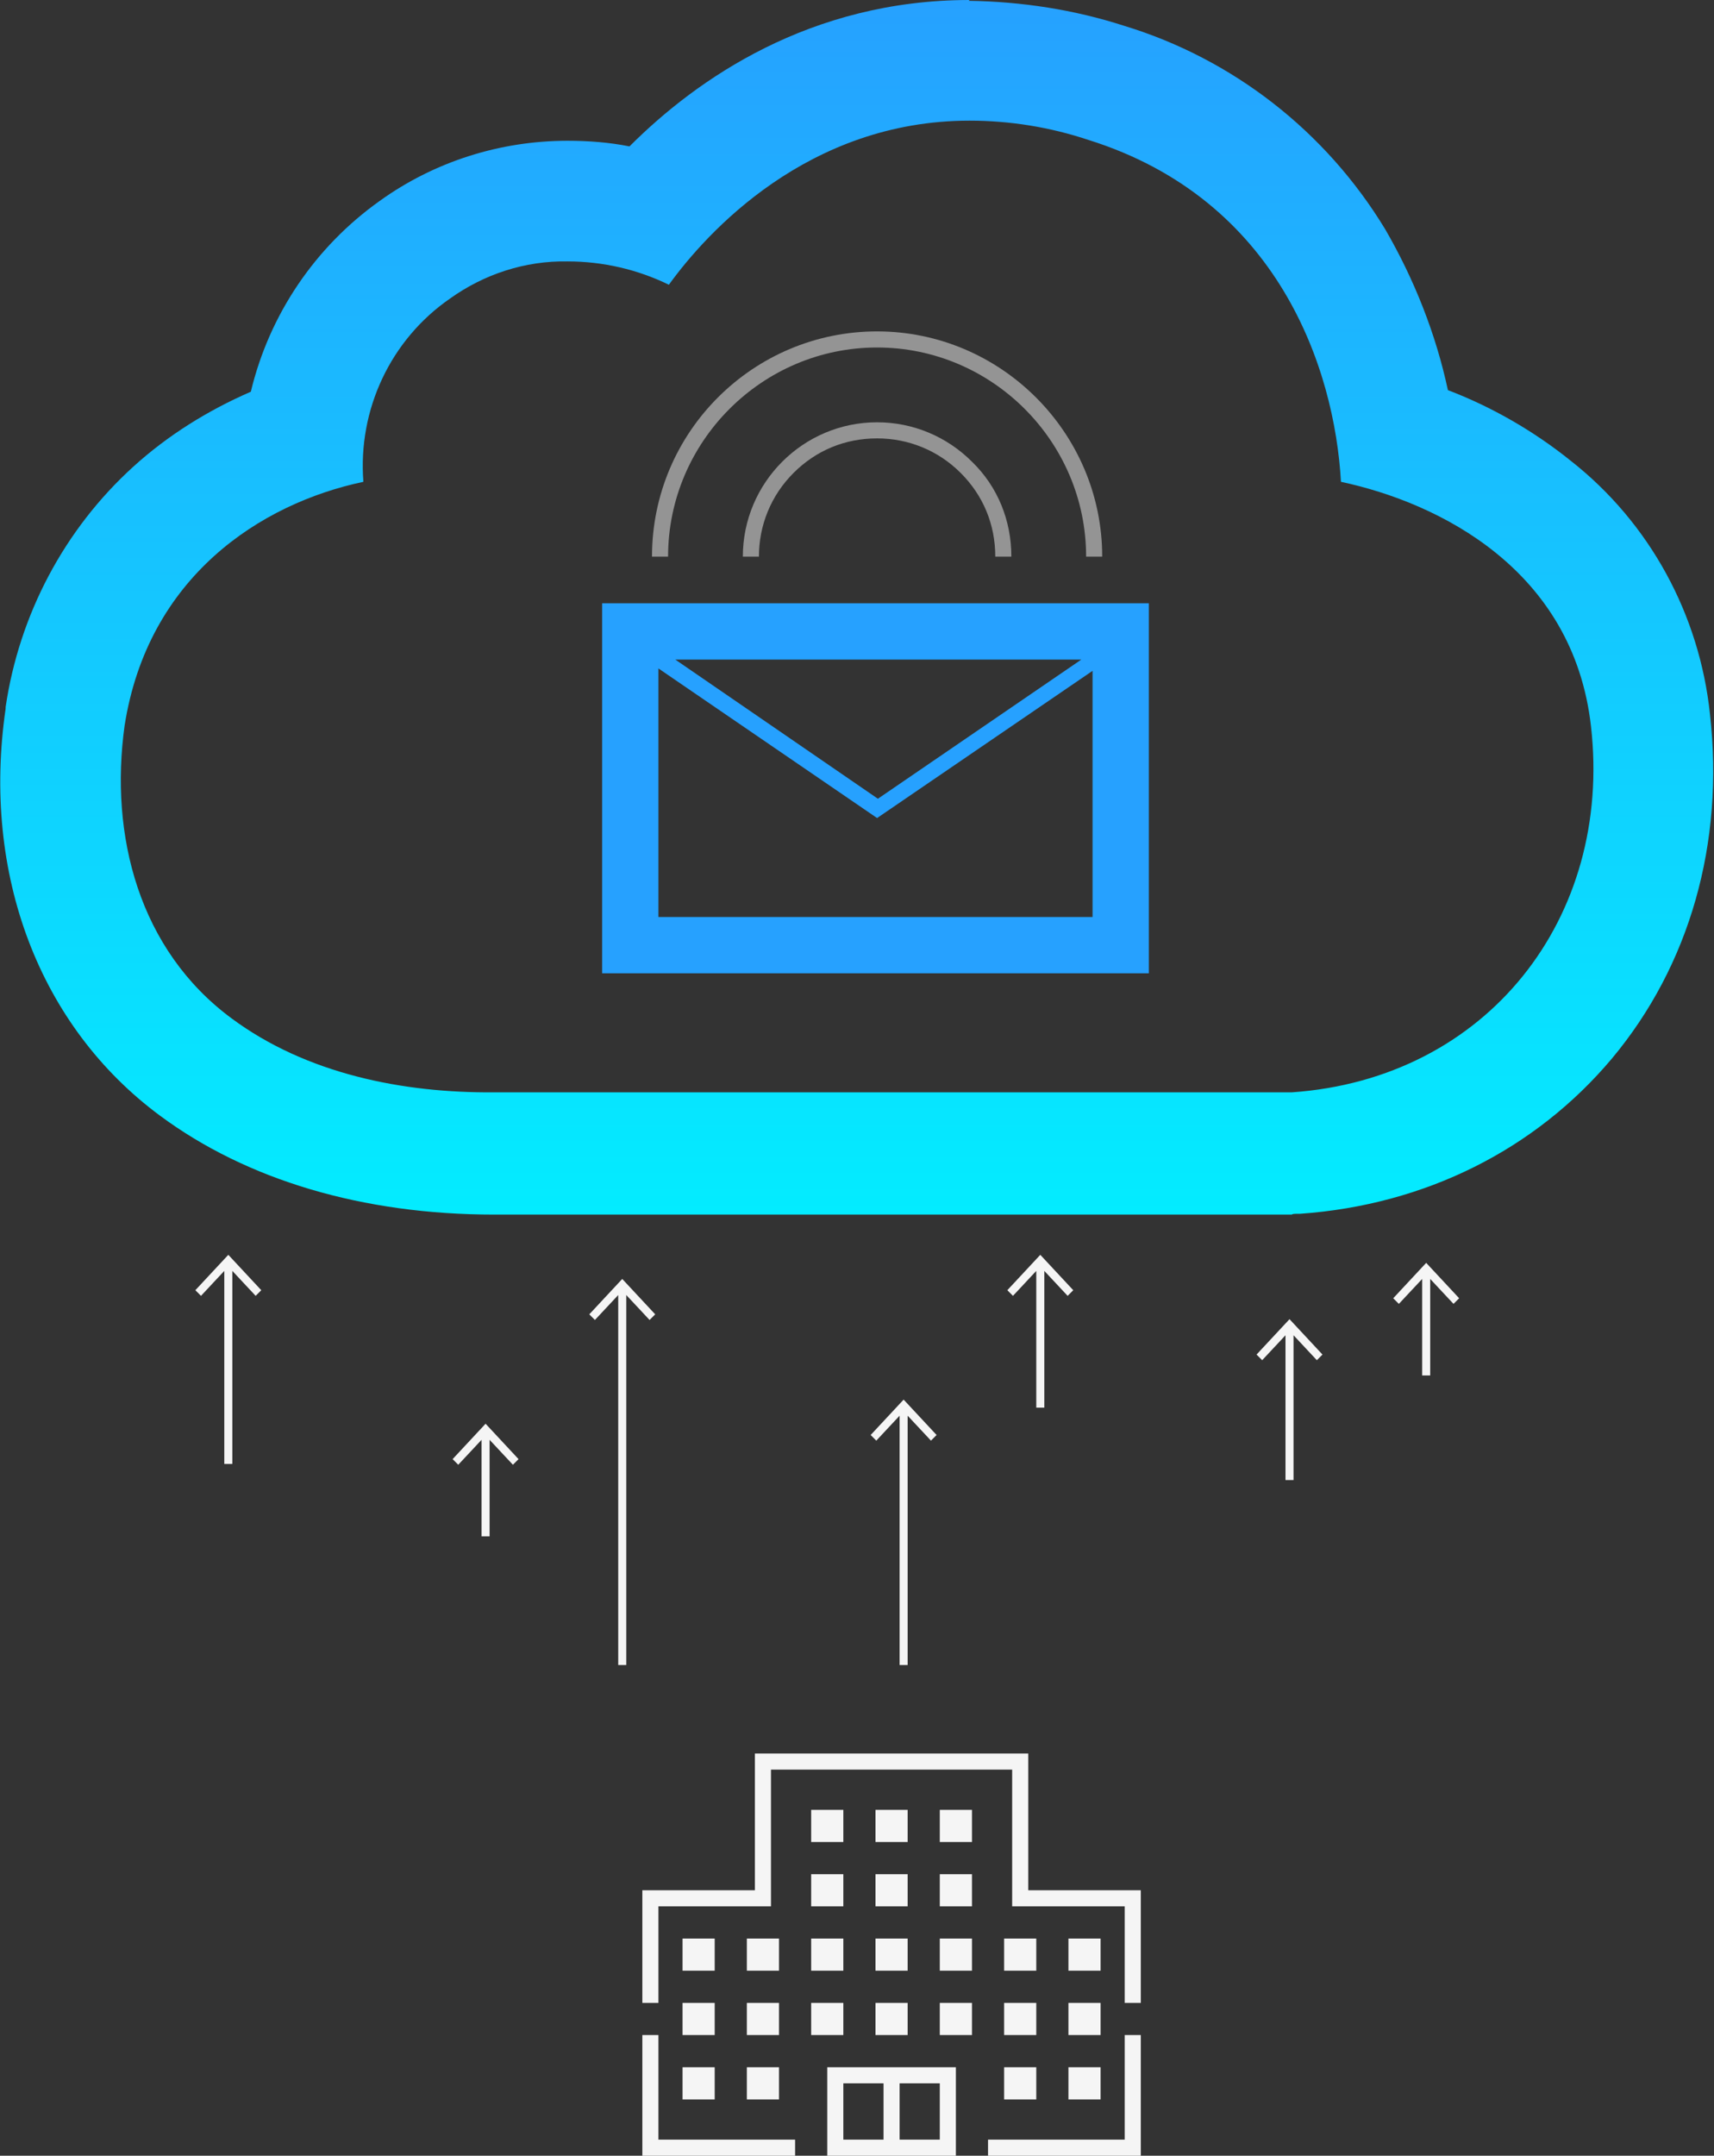
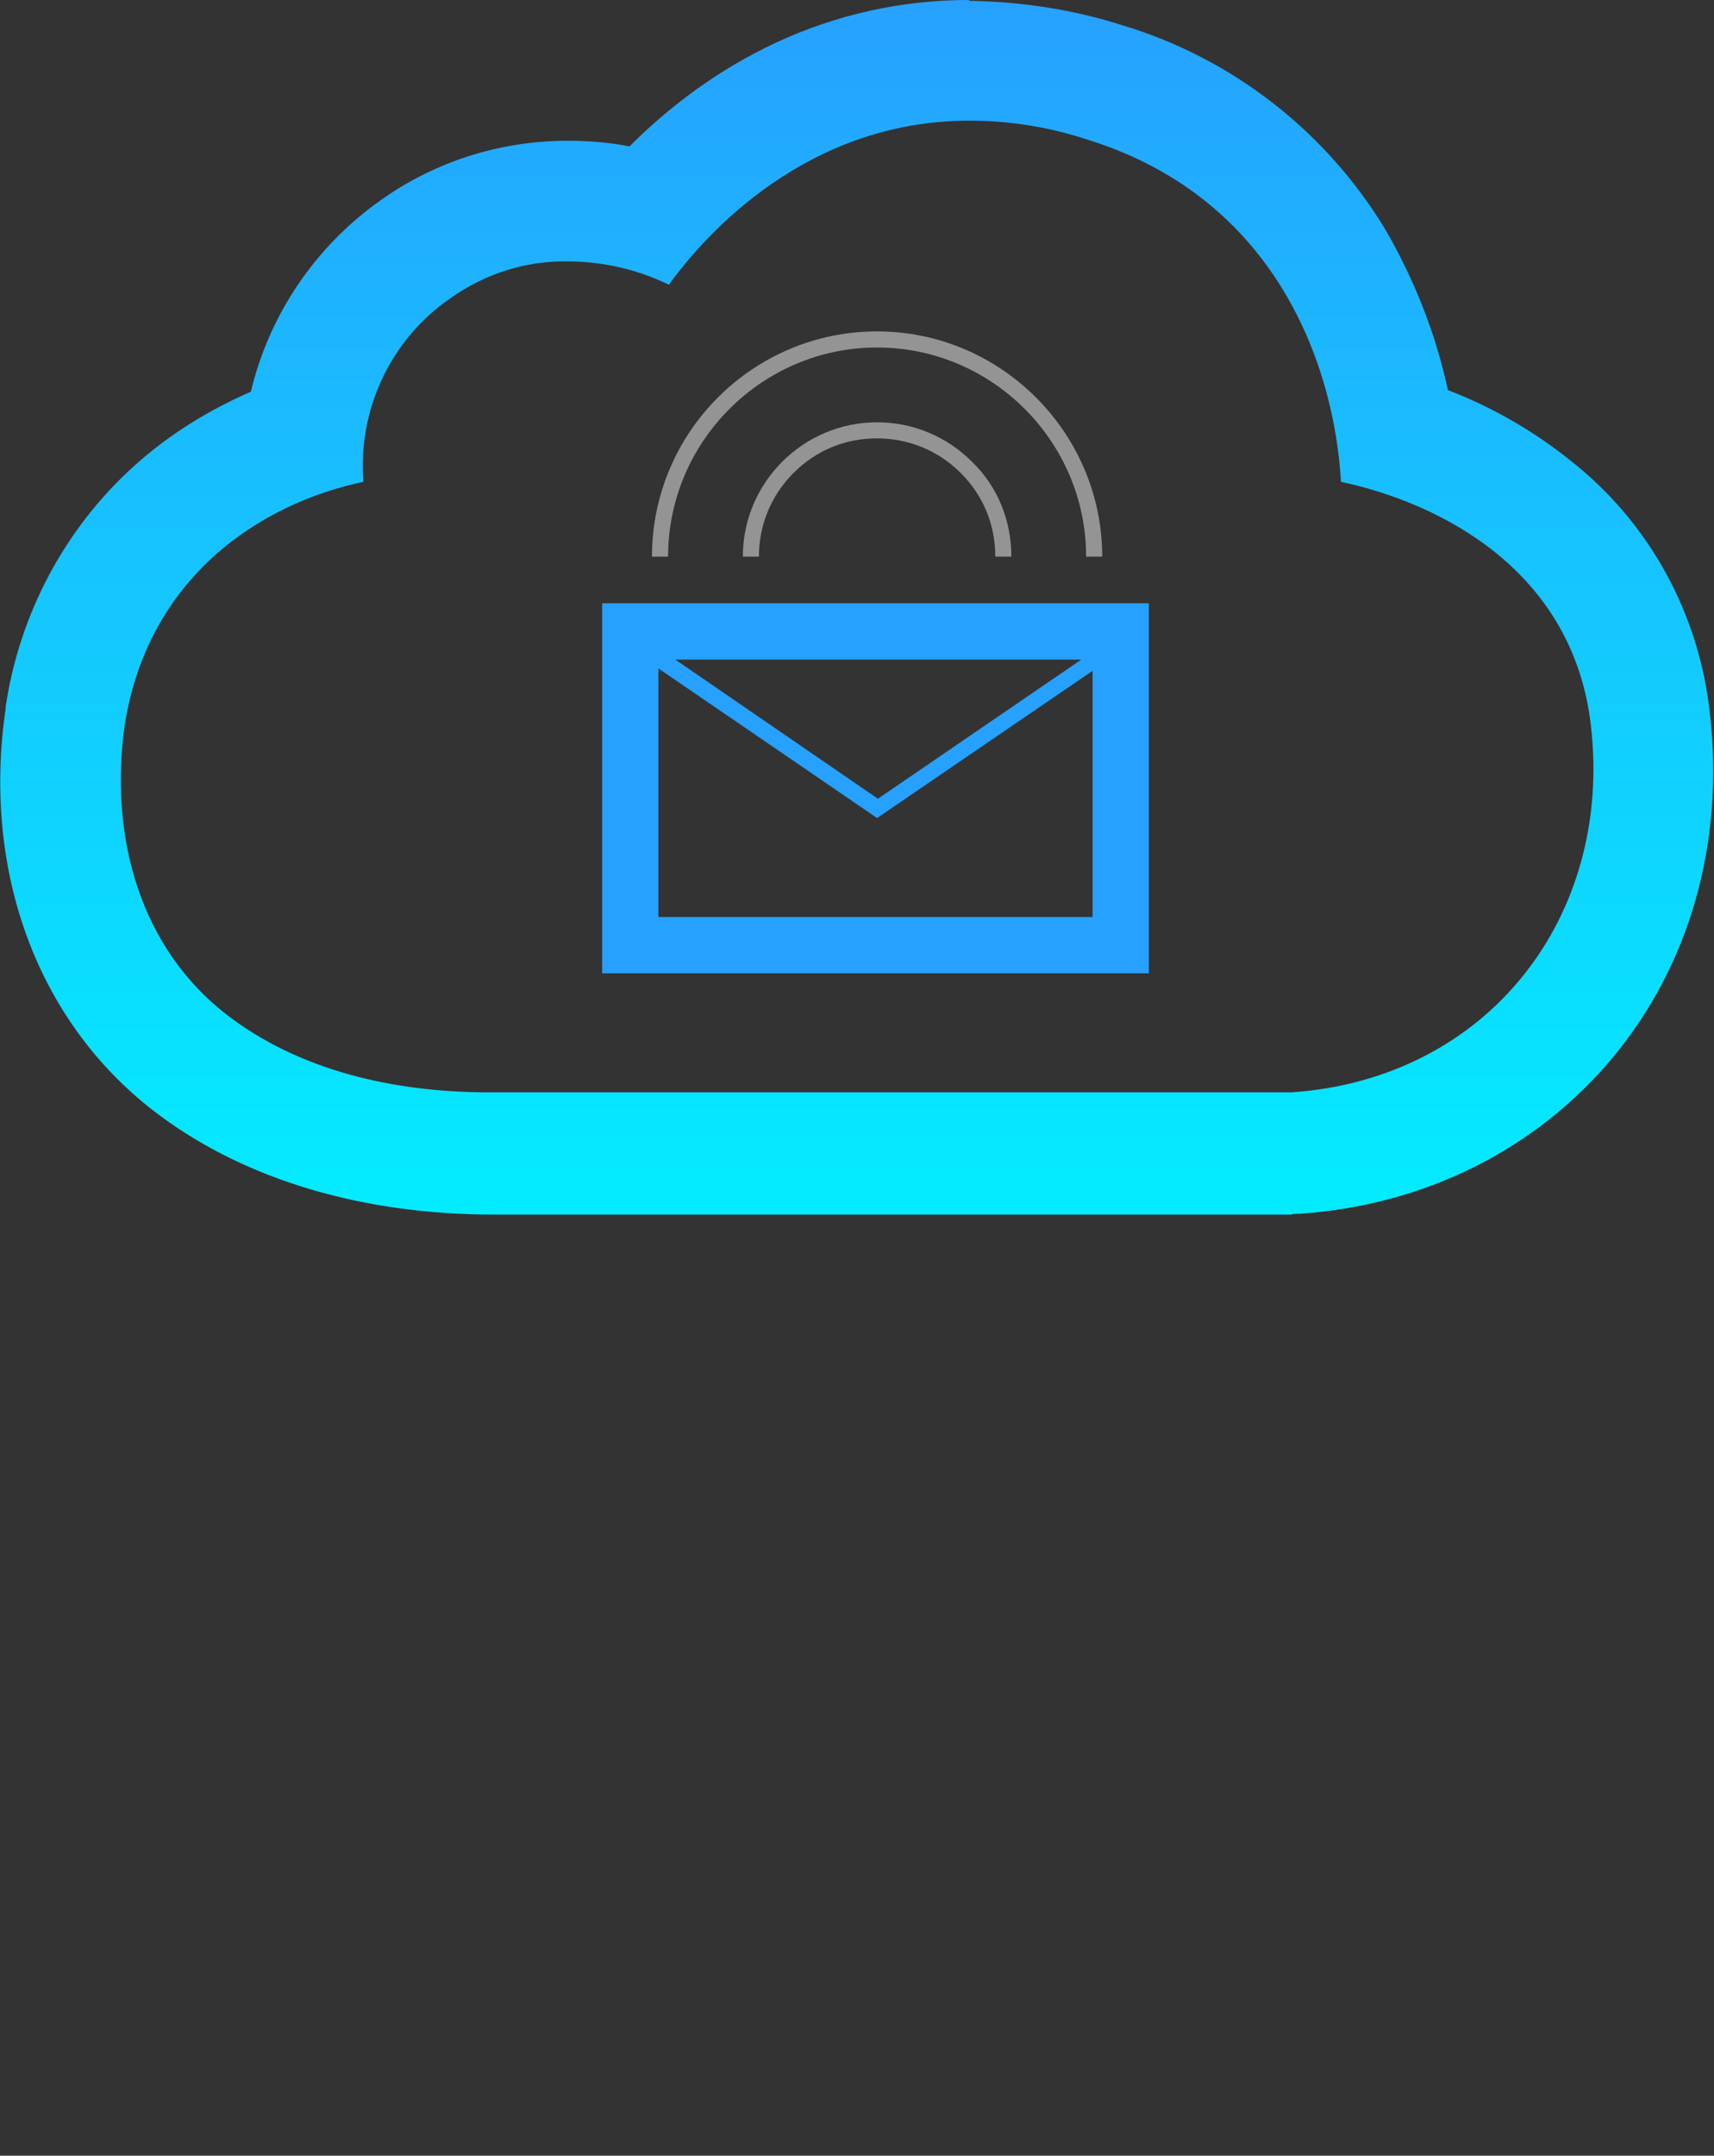
<svg xmlns="http://www.w3.org/2000/svg" id="img_tamper-free" version="1.1" viewBox="0 0 213.2 268">
  <rect x="0" y="0" width="213.2" height="268" fill="#333333" stroke="none" />
  <defs>
    <style>
      .st0 {
        fill: url(#Gradients_1);
      }

      .st1 {
        fill: #26a1ff;
      }

      .st2 {
        opacity: .5;
      }

      .st3 {
        fill: #f5f5f5;
      }
    </style>
    <linearGradient id="Gradients_1" data-name="Gradients 1" x1="106.6" y1="0" x2="106.6" y2="150.9" gradientUnits="userSpaceOnUse">
      <stop offset="0" stop-color="#26a1ff" />
      <stop offset="1" stop-color="#03ecff" />
    </linearGradient>
  </defs>
-   <path class="st3" d="M104.9,229h-4v-4h4v4ZM127.9,218h-34v17h-14v14h2v-12h14v-17h30v17h14v12h2v-14h-14v-17ZM81.9,253h-2v15h19v-2h-17v-13ZM139.9,266h-17v2h19v-15h-2v13ZM111.9,257h7v11h-16v-11h9ZM109.9,266v-7h-5v7h5ZM111.9,259v7h5v-7h-5ZM116.9,229h4v-4h-4v4ZM112.9,225h-4v4h4v-4ZM100.9,237h4v-4h-4v4ZM116.9,237h4v-4h-4v4ZM108.9,237h4v-4h-4v4ZM100.9,245h4v-4h-4v4ZM116.9,245h4v-4h-4v4ZM108.9,245h4v-4h-4v4ZM88.9,241h-4v4h4v-4ZM96.9,241h-4v4h4v-4ZM84.9,253h4v-4h-4v4ZM92.9,253h4v-4h-4v4ZM100.9,253h4v-4h-4v4ZM108.9,253h4v-4h-4v4ZM124.9,253h4v-4h-4v4ZM116.9,253h4v-4h-4v4ZM132.9,253h4v-4h-4v4ZM84.9,261h4v-4h-4v4ZM92.9,261h4v-4h-4v4ZM124.9,261h4v-4h-4v4ZM132.9,261h4v-4h-4v4ZM128.9,241h-4v4h4v-4ZM136.9,241h-4v4h4v-4ZM111.9,176v31h1v-31l2.9,3.1.7-.7-4.1-4.4-4.1,4.4.7.7,2.9-3.1ZM24.3,160.4l.7.7,2.9-3.1v24h1v-24l2.9,3.1.7-.7-4.1-4.4-4.1,4.4ZM128.9,158v17h1v-17l2.9,3.1.7-.7-4.1-4.4-4.1,4.4.7.7,2.9-3.1ZM156.3,168.4l.7.7,2.9-3.1v18h1v-18l2.9,3.1.7-.7-4.1-4.4-4.1,4.4ZM80.8,164.1l.7-.7-4.1-4.4-4.1,4.4.7.7,2.9-3.1v46h1v-46l2.9,3.1ZM181.5,161.4l-4.1-4.4-4.1,4.4.7.7,2.9-3.1v12h1v-12l2.9,3.1.7-.7ZM56.3,181.4l.7.7,2.9-3.1v12h1v-12l2.9,3.1.7-.7-4.1-4.4-4.1,4.4Z" />
  <path id="Path_11300" class="st0" d="M120.6,15c5,0,10,.8,14.8,2.4,23.6,7.4,30.6,28.4,31.4,42.5,12.2,2.6,28.9,10.9,31.1,30.4,2.7,23.8-12.9,43.8-37.2,45.5H61.5c-11.4.1-23.4-2.3-32.7-9.2-11.5-8.5-15.2-22.7-13.3-36.4,2.9-18.5,16.9-27.6,29.7-30.3-.7-9,3.4-17.7,10.8-22.8,4.2-3,9.3-4.7,14.6-4.6,4.4,0,8.7,1,12.6,2.9,4.7-6.5,17.3-20.4,37.4-20.4M120.6,0c-19.8,0-33.9,9.8-42.3,18.2-2.5-.5-5.1-.7-7.7-.7-8.4,0-16.6,2.6-23.4,7.5-8,5.7-13.7,14.1-16,23.7-5.3,2.3-10.3,5.4-14.6,9.3-8.6,7.8-14.2,18.4-15.9,29.9h0c0,0,0,.2,0,.2-3,20.6,4.2,39.5,19.2,50.6,10.8,8,25.2,12.3,41.6,12.3h99.2c0-.1.5-.1.5-.1h.5c15.6-1.1,29.3-8,38.8-19.3,9.7-11.6,14-26.8,12.2-42.8-1.3-12.4-7.5-23.8-17.3-31.5-4.6-3.7-9.8-6.7-15.3-8.8-1.5-7-4.2-13.8-7.8-20-7.4-12.2-19-21.2-32.5-25.3-6.2-2-12.7-3-19.3-3.1" />
  <path class="st1" d="M74.9,75v46h68v-46h-68ZM134.5,82l-25.3,17.3-25.2-17.3h50.6ZM81.9,114v-30.9l27.2,18.6,26.8-18.3v30.6h-54Z" />
  <g class="st2">
    <path class="st3" d="M125.8,69.2h0c0-4.5-1.7-8.7-4.9-11.8-3.1-3.1-7.3-4.9-11.8-4.9h0c-9.2,0-16.7,7.5-16.7,16.7h2c0-3.9,1.5-7.6,4.3-10.4,2.8-2.8,6.4-4.3,10.4-4.3h0c3.9,0,7.6,1.5,10.4,4.3,2.8,2.8,4.3,6.4,4.3,10.4h0s2,0,2,0Z" />
    <path class="st3" d="M83.1,69.2c0-14.3,11.7-26,26-26s26,11.7,26,26h2c0-15.4-12.6-28-28-28s-28,12.5-28,28h2Z" />
  </g>
</svg>